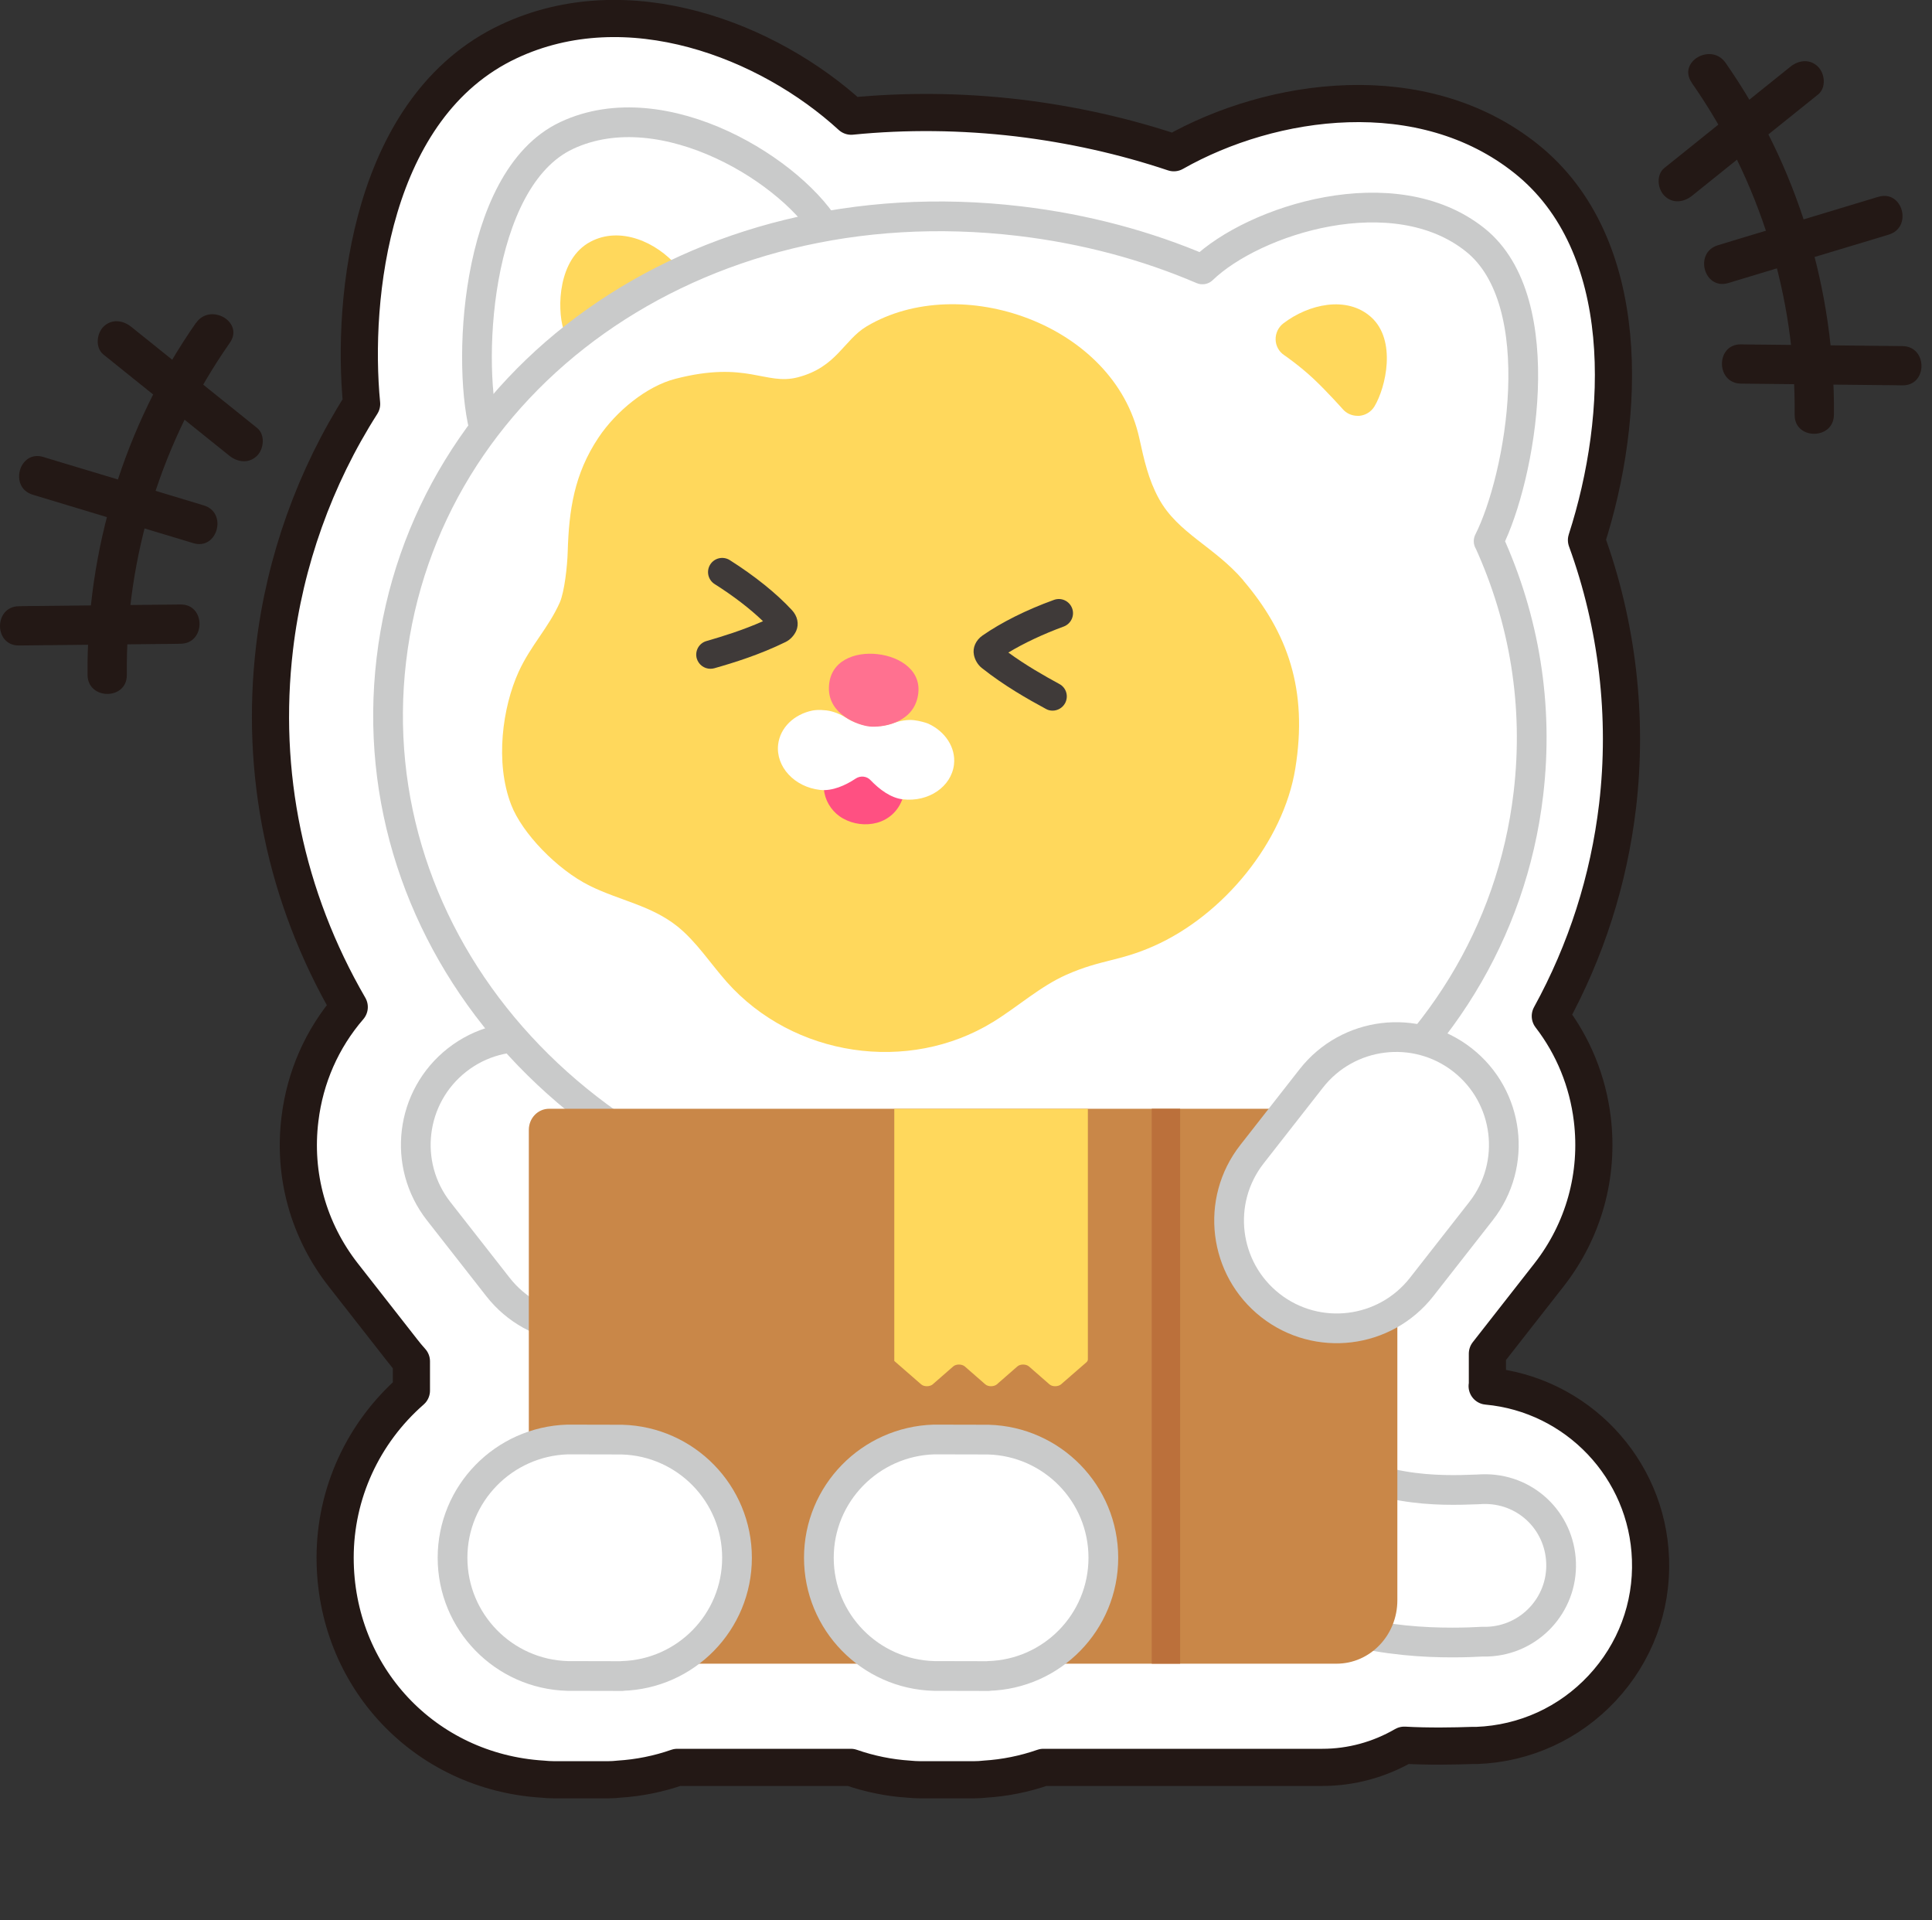
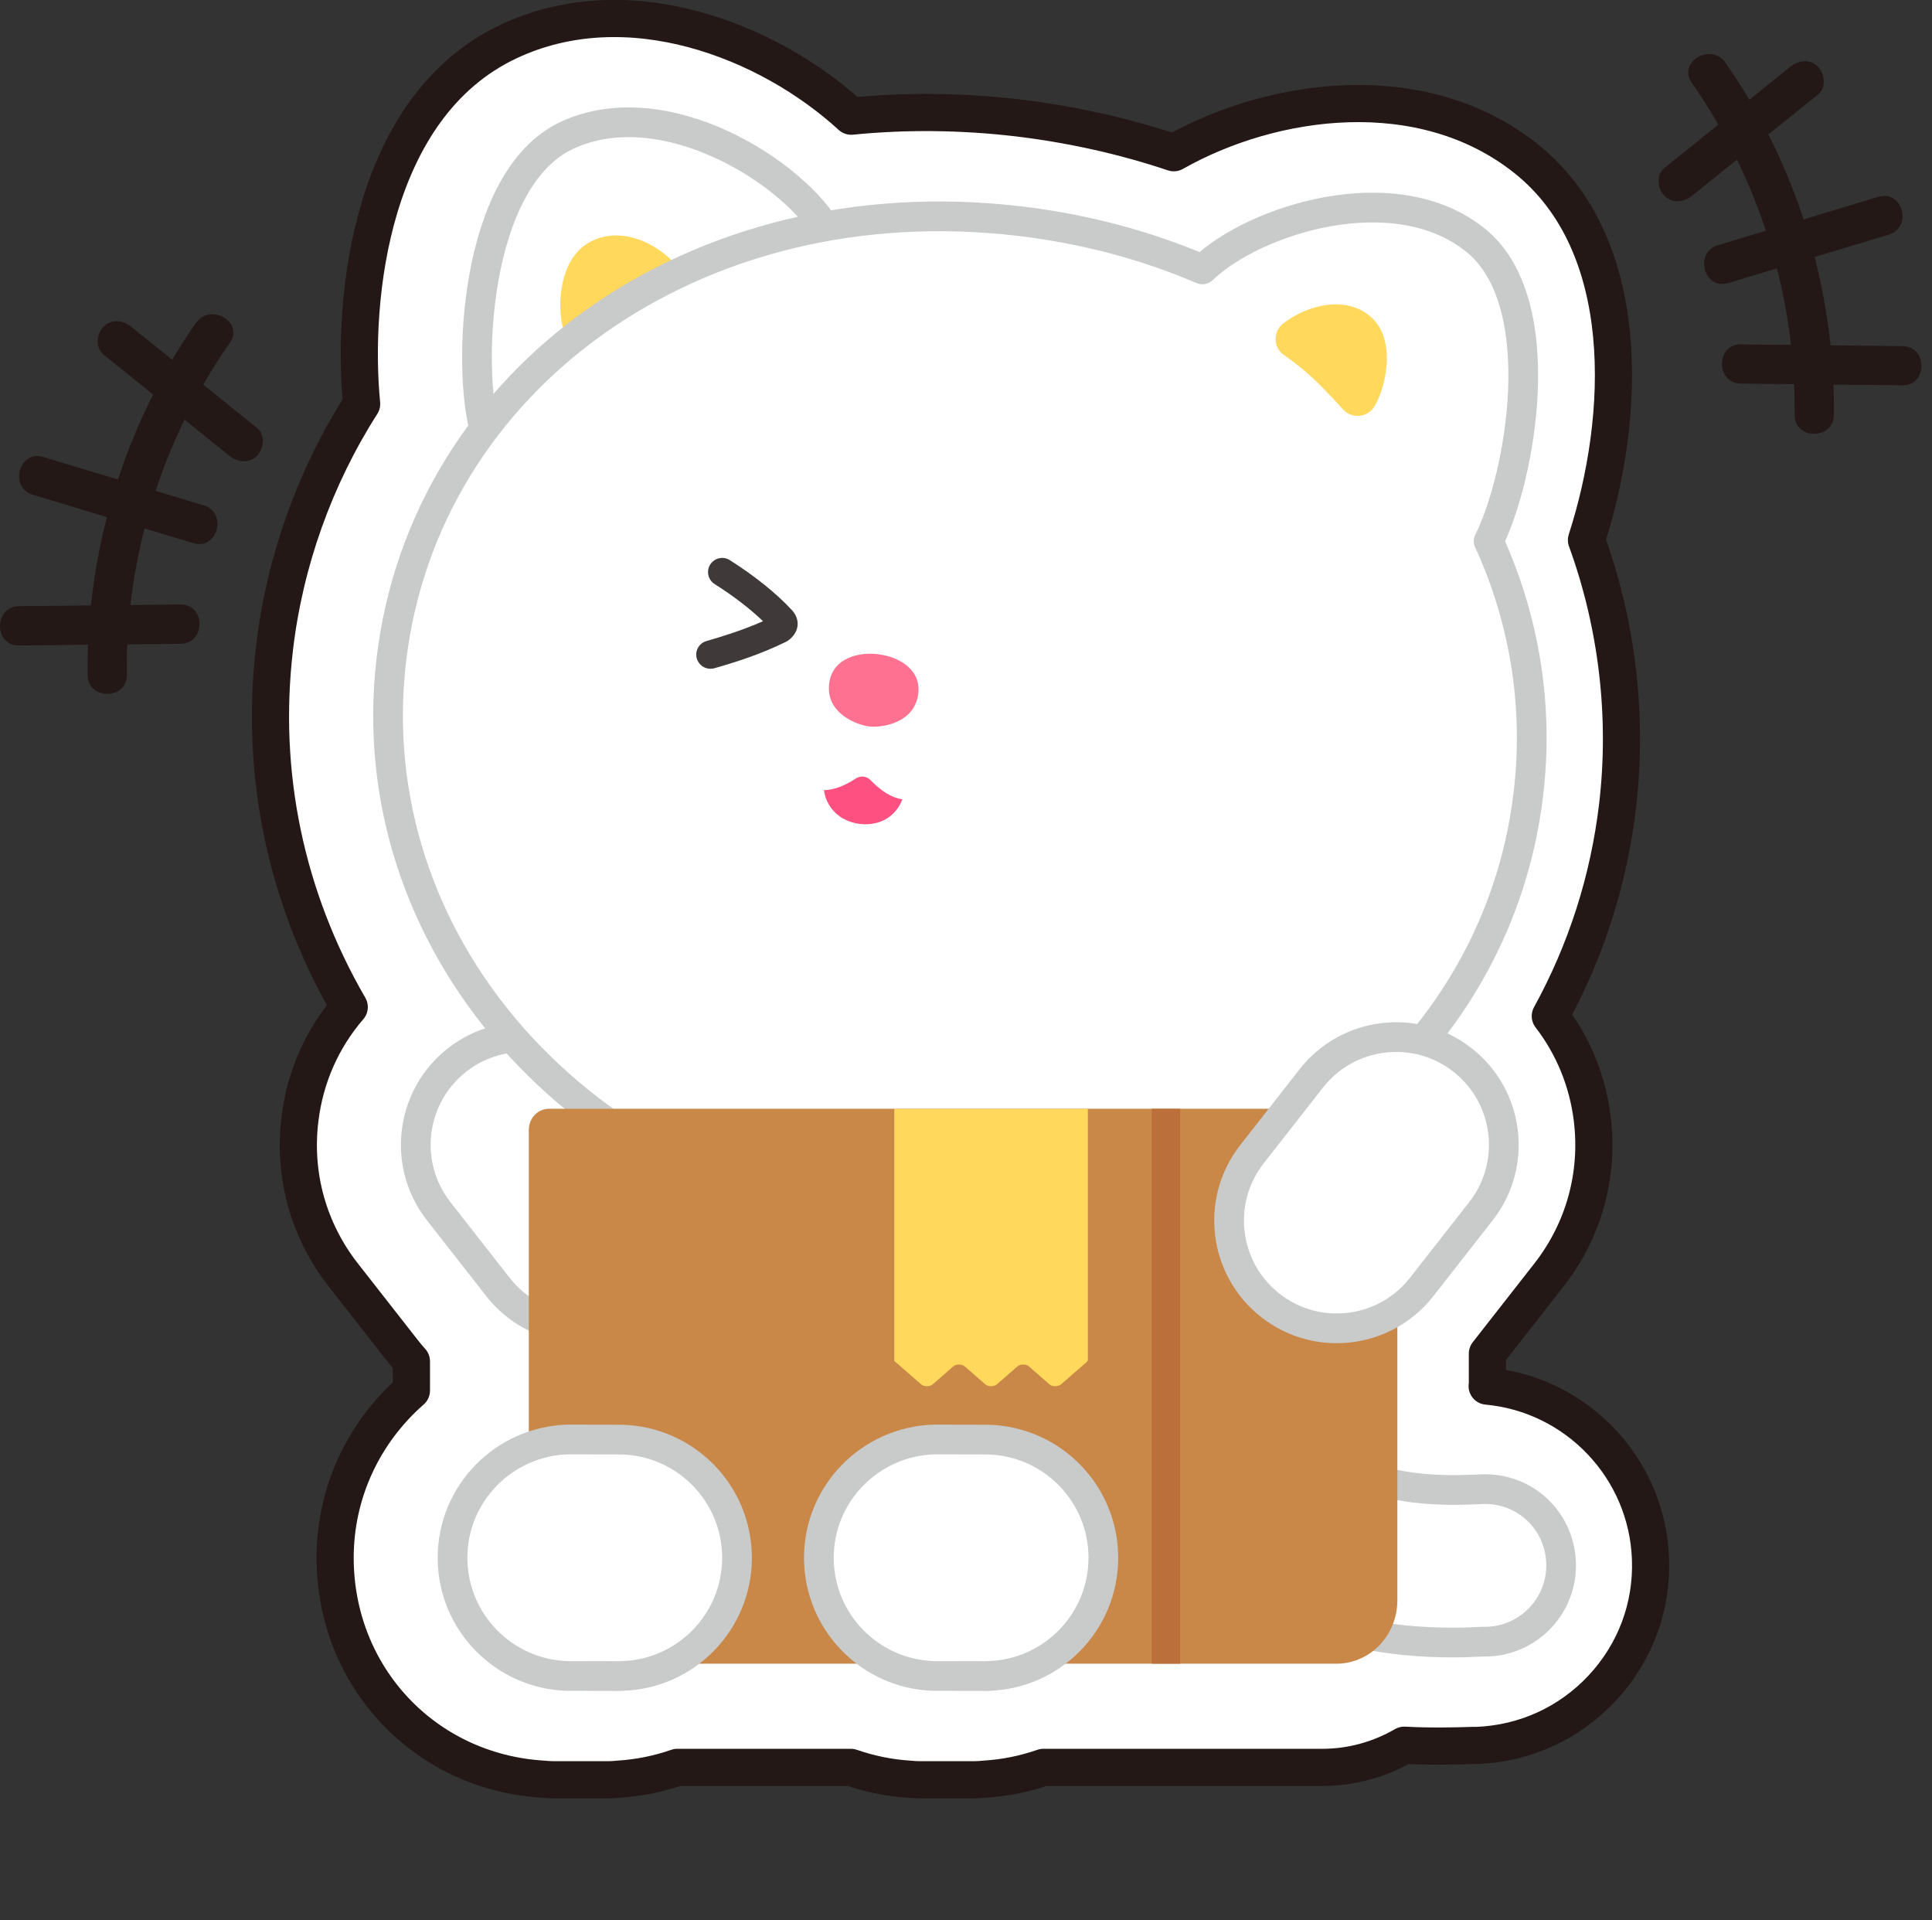
<svg xmlns="http://www.w3.org/2000/svg" width="156" height="155" viewBox="0 0 156 155" fill="none">
  <rect x="0" y="0" width="156" height="155" fill="#333333" stroke="none" />
  <g clip-path="url(#clip0_52_35904)">
    <path d="M120.1 111.9V109.28C120.16 109.2 120.22 109.13 120.28 109.05L125.07 102.93C127.88 99.34 129.12 94.86 128.57 90.34C128.2 87.29 127.03 84.43 125.18 82.03C128.08 76.75 129.9 71.05 130.61 65.07C131.46 57.86 130.59 50.44 128.1 43.6C131.31 33.66 131.93 19.77 123.24 12.82C114.83 6.1 102.7 7.84 94.78 12.33C90.75 10.98 86.52 10.04 82.19 9.52C77.67 8.99 73.15 8.94 68.73 9.38C62.05 3.26 50.69 -1.18 41.07 3.35C29.95 8.58 28.37 24.03 29.2 32.61C25.42 38.53 22.99 45.33 22.17 52.28C20.97 62.42 23.06 72.44 28.2 81.3C26 83.85 24.63 86.96 24.22 90.34C23.66 94.87 24.91 99.34 27.72 102.93L32.51 109.05C32.73 109.34 32.97 109.62 33.22 109.9V112.26C29.3 115.69 27.06 120.58 27.06 125.75C27.06 135.36 34.28 143.04 43.81 143.63C44.11 143.66 44.41 143.68 44.72 143.68H49.11C49.42 143.68 49.72 143.66 49.97 143.63C51.58 143.53 53.17 143.21 54.69 142.68H68.7C70.22 143.21 71.81 143.53 73.37 143.63C73.67 143.66 73.98 143.68 74.28 143.68H78.67C78.98 143.68 79.28 143.66 79.53 143.63C81.14 143.53 82.73 143.21 84.25 142.68H106.78C109.1 142.68 111.37 142.06 113.39 140.89C115.36 141 117.44 140.96 118.88 140.91H119.25C123.12 140.76 126.72 139.12 129.37 136.28C132.02 133.44 133.41 129.74 133.27 125.87C133.02 118.52 127.3 112.56 120.08 111.9H120.1Z" fill="white" stroke="#231815" stroke-width="3" stroke-linecap="round" stroke-linejoin="round" />
    <path d="M52.42 105.39C56.2 102.43 56.87 96.96 53.91 93.18L49.12 87.06C46.16 83.28 40.69 82.61 36.91 85.57C33.13 88.53 32.46 94 35.42 97.78L40.21 103.9C43.17 107.68 48.64 108.35 52.42 105.39Z" fill="white" stroke="#C9CACA" stroke-width="2.4" stroke-linecap="round" stroke-linejoin="round" />
    <path d="M117.25 132.6C112.73 132.6 105.36 131.91 98.22 126.62C92.99 122.75 88.04 112.71 88.04 105.96C88.04 102.56 90.8 99.8 94.2 99.8C97.6 99.8 100.36 102.56 100.36 105.96C100.36 109.36 103.75 115.39 105.55 116.72C110.74 120.56 116.29 120.35 119.27 120.24L119.68 120.22C123.14 120.1 125.93 122.76 126.05 126.16C126.17 129.56 123.51 132.41 120.11 132.53H119.73C119.06 132.57 118.22 132.6 117.26 132.6H117.25Z" fill="white" stroke="#C9CACA" stroke-width="2.4" stroke-linecap="round" stroke-linejoin="round" />
    <path d="M66.94 18.91C64.27 13.98 53.64 7.23 45.75 10.94C38.2 14.49 37.68 29.96 39.2 34.95C39.2 34.95 40.58 42.44 55.94 33.99C71.3 25.54 66.94 18.92 66.94 18.92V18.91Z" fill="white" stroke="#C9CACA" stroke-width="2.4" stroke-linecap="round" stroke-linejoin="round" />
-     <path d="M54.7 21.52C53.03 19.55 50.08 18.23 47.67 19.52C45.07 20.9 44.97 24.85 45.49 26.56C45.64 27.04 46 27.42 46.48 27.59C46.65 27.65 46.83 27.68 47.01 27.68C47.32 27.68 47.63 27.59 47.9 27.41C47.92 27.4 49.6 26.26 51.08 25.43C52.51 24.63 54.06 24.04 54.07 24.03C54.55 23.85 54.91 23.44 55.04 22.94C55.17 22.44 55.04 21.91 54.72 21.52H54.7Z" fill="#FFD85C" />
+     <path d="M54.7 21.52C53.03 19.55 50.08 18.23 47.67 19.52C45.07 20.9 44.97 24.85 45.49 26.56C45.64 27.04 46 27.42 46.48 27.59C46.65 27.65 46.83 27.68 47.01 27.68C47.32 27.68 47.63 27.59 47.9 27.41C47.92 27.4 49.6 26.26 51.08 25.43C52.51 24.63 54.06 24.04 54.07 24.03C55.17 22.44 55.04 21.91 54.72 21.52H54.7Z" fill="#FFD85C" />
    <path d="M120.2 43.69C122.76 38.63 125.39 24.38 119.12 19.37C112.56 14.12 101.24 17.75 97.09 21.75C92.59 19.82 87.63 18.48 82.32 17.85C56.03 14.75 34.26 30.72 31.6 53.26C28.94 75.81 46.4 96.4 72.69 99.5C98.98 102.6 120.75 86.63 123.41 64.09C124.26 56.92 123.07 49.96 120.21 43.69H120.2Z" fill="white" stroke="#C9CACA" stroke-width="2.4" stroke-linecap="round" stroke-linejoin="round" />
    <path d="M110.71 25.6C108.76 23.85 105.67 24.54 103.62 26.11C103.22 26.42 102.99 26.9 103 27.41C103.01 27.92 103.27 28.39 103.69 28.67C103.7 28.67 104.94 29.53 106.04 30.56C107.17 31.62 108.42 33.03 108.43 33.04C108.73 33.38 109.16 33.57 109.62 33.57C109.67 33.57 109.72 33.57 109.77 33.57C110.27 33.52 110.72 33.24 110.98 32.81C111.9 31.28 112.79 27.47 110.71 25.6Z" fill="#FFD85C" />
    <path d="M111.19 89.51H44.34C43.43 89.51 42.7 90.27 42.7 91.22V129.19C42.7 132.02 44.9 134.31 47.62 134.31H107.91C110.63 134.31 112.83 132.02 112.83 129.19V91.22C112.83 90.28 112.1 89.51 111.19 89.51Z" fill="#C98748" />
    <path d="M72.21 89.51V109.87L74.38 111.76C74.61 111.96 75.07 111.96 75.31 111.76L76.97 110.31C77.2 110.11 77.66 110.11 77.9 110.31L79.56 111.76C79.79 111.96 80.25 111.96 80.49 111.76L82.15 110.31C82.38 110.11 82.84 110.11 83.08 110.31L84.74 111.76C84.97 111.96 85.43 111.96 85.67 111.76L87.72 109.98C87.8 109.91 87.84 109.83 87.84 109.74V89.52H72.22L72.21 89.51Z" fill="#FFD85C" />
    <path d="M95.29 89.51H93V134.31H95.29V89.51Z" fill="#BB703B" />
    <path d="M79.8 135.3C84.95 135.16 89.09 130.95 89.09 125.76C89.09 120.57 84.95 116.36 79.8 116.22L75.41 116.21C70.26 116.37 66.12 120.58 66.12 125.76C66.12 130.94 70.26 135.16 75.41 135.3L79.8 135.31V135.3Z" fill="white" stroke="#C9CACA" stroke-width="2.4" stroke-linecap="round" stroke-linejoin="round" />
    <path d="M50.22 135.3C55.37 135.16 59.51 130.95 59.51 125.76C59.51 120.57 55.37 116.36 50.22 116.22L45.83 116.21C40.68 116.37 36.54 120.58 36.54 125.76C36.54 130.94 40.68 135.16 45.83 135.3L50.22 135.31V135.3Z" fill="white" stroke="#C9CACA" stroke-width="2.4" stroke-linecap="round" stroke-linejoin="round" />
    <path d="M15.82 26.07C10.04 34.35 6.97 44.39 7.07 54.49C7.09 56.53 10.26 56.53 10.24 54.49C10.14 44.91 13.07 35.53 18.56 27.67C19.73 26 16.99 24.41 15.83 26.07H15.82Z" fill="#231815" />
    <path d="M8.35 28.62C11.32 31.01 14.29 33.39 17.26 35.78L18.52 36.79C19.19 37.33 20.11 37.44 20.76 36.79C21.31 36.24 21.43 35.09 20.76 34.55C17.79 32.16 14.82 29.78 11.85 27.39L10.59 26.38C9.92 25.84 9 25.73 8.35 26.38C7.8 26.93 7.68 28.08 8.35 28.62Z" fill="#231815" />
    <path d="M14.58 48.8C10.78 48.84 6.98 48.88 3.17 48.92C2.62 48.92 2.08 48.93 1.53 48.94C-0.51 48.96 -0.51 52.13 1.53 52.11C5.33 52.07 9.13 52.03 12.94 51.99C13.49 51.99 14.03 51.98 14.58 51.97C16.62 51.95 16.62 48.78 14.58 48.8Z" fill="#231815" />
    <path d="M2.65 39.94C6.42 41.08 10.19 42.22 13.96 43.35C14.51 43.52 15.06 43.68 15.61 43.85C17.56 44.44 18.4 41.38 16.45 40.8C12.68 39.66 8.91 38.52 5.14 37.39C4.59 37.22 4.04 37.06 3.49 36.89C1.54 36.3 0.7 39.36 2.65 39.94Z" fill="#231815" />
    <path d="M136.59 6.67C142.08 14.52 145.01 23.91 144.91 33.49C144.89 35.53 148.06 35.53 148.08 33.49C148.18 23.39 145.12 13.35 139.33 5.07C138.17 3.41 135.43 4.99 136.6 6.67H136.59Z" fill="#231815" />
    <path d="M144.56 5.39C141.59 7.78 138.62 10.16 135.65 12.55C135.23 12.89 134.81 13.23 134.39 13.56C133.72 14.1 133.83 15.24 134.39 15.8C135.05 16.46 135.96 16.34 136.63 15.8C139.6 13.41 142.57 11.03 145.54 8.64L146.8 7.63C147.47 7.09 147.36 5.95 146.8 5.39C146.14 4.73 145.23 4.85 144.56 5.39Z" fill="#231815" />
    <path d="M140.57 30.97C144.37 31.01 148.17 31.05 151.98 31.09C152.53 31.09 153.07 31.1 153.62 31.11C155.66 31.13 155.66 27.97 153.62 27.94C149.82 27.9 146.02 27.86 142.21 27.82C141.66 27.82 141.12 27.81 140.57 27.8C138.53 27.78 138.53 30.94 140.57 30.97Z" fill="#231815" />
    <path d="M151.66 15.89C147.89 17.03 144.12 18.17 140.35 19.3C139.8 19.47 139.25 19.63 138.71 19.8C136.76 20.39 137.59 23.44 139.55 22.85C143.32 21.71 147.09 20.57 150.86 19.44C151.41 19.27 151.96 19.11 152.51 18.94C154.46 18.35 153.63 15.3 151.67 15.89H151.66Z" fill="#231815" />
-     <path d="M100.4 46.86C98.08 44.14 95.1 43.05 93.57 40.25C92.72 38.69 92.38 37.13 91.99 35.36C89.96 26.14 77.5 21.88 69.99 26.34C68.12 27.45 67.57 29.64 64.42 30.46C61.8 31.14 60.32 29.09 54.54 30.58C52.2 31.18 49.74 33.21 48.33 35.32C46.35 38.28 45.94 41.21 45.84 44.53C45.81 45.69 45.58 47.77 45.2 48.64C44.28 50.7 42.86 52.09 41.88 54.23C40.58 57.08 39.95 61.55 41.28 64.98C42.16 67.26 44.98 70.2 47.62 71.51C50.03 72.7 52.57 73.09 54.7 74.79C56.24 76.03 57.36 77.78 58.69 79.28C64.06 85.32 73.34 86.71 80.19 82.5C82.19 81.27 83.99 79.63 86.11 78.69C88.92 77.45 90.32 77.63 93.13 76.39C98.82 73.88 103.64 67.93 104.59 62.04C105.62 55.69 103.98 51.07 100.38 46.85L100.4 46.86Z" fill="#FFD85C" />
-     <path d="M84.99 57.37C84.81 57.37 84.62 57.33 84.45 57.23C82.99 56.44 81.08 55.36 79.28 53.93C78.96 53.68 78.72 53.28 78.64 52.87C78.52 52.29 78.79 51.68 79.34 51.3C80.87 50.24 82.86 49.24 85.1 48.43C85.7 48.21 86.35 48.52 86.57 49.11C86.79 49.7 86.48 50.36 85.89 50.58C84.23 51.19 82.68 51.92 81.42 52.68C82.85 53.72 84.29 54.54 85.54 55.22C86.1 55.52 86.3 56.21 86 56.77C85.79 57.15 85.4 57.37 84.99 57.37Z" fill="#3F3A39" />
    <path d="M57.36 53.99C56.86 53.99 56.41 53.66 56.26 53.16C56.09 52.55 56.44 51.92 57.05 51.75C58.33 51.38 59.96 50.88 61.61 50.15C60.55 49.13 59.19 48.09 57.7 47.15C57.17 46.81 57.01 46.11 57.35 45.57C57.69 45.04 58.39 44.88 58.93 45.22C60.93 46.49 62.67 47.88 63.94 49.25C64.4 49.74 64.53 50.38 64.29 50.93C64.12 51.31 63.8 51.65 63.43 51.83C61.35 52.85 59.26 53.5 57.67 53.95C57.57 53.98 57.46 53.99 57.35 53.99H57.36Z" fill="#3F3A39" />
    <path d="M73.04 61.76C73.04 61.76 73.04 61.73 73.03 61.72C73.01 61.66 72.98 61.61 72.96 61.56C72.96 61.56 72.96 61.54 72.95 61.53C72.8 61.27 72.56 61.07 72.27 60.99C71.65 60.76 71.04 60.53 70.42 60.3C70.33 60.27 70.24 60.22 70.15 60.2C69.91 60.13 69.67 60.18 69.43 60.21C69.07 60.27 68.7 60.33 68.34 60.38C68.03 60.43 67.71 60.48 67.4 60.53C67.16 60.57 66.94 60.76 66.81 60.94C66.64 61.16 66.6 61.36 66.56 61.63C66.46 62.42 66.42 63.24 66.57 64.02C66.74 64.88 67.31 65.66 68.08 66.08C68.9 66.54 69.91 66.67 70.82 66.42C71.79 66.15 72.52 65.46 72.86 64.52C73 64.13 73.03 63.69 73.07 63.29C73.11 62.89 73.12 62.49 73.11 62.1C73.11 61.98 73.08 61.87 73.05 61.76H73.04Z" fill="#FF5082" />
    <path d="M72.12 58.39C70.88 58.82 69.5 58.68 68.38 57.98C67.87 57.66 67.3 57.42 66.73 57.35C66.11 57.28 65.79 57.33 65.61 57.36C64.13 57.66 62.99 58.73 62.83 60.11C62.63 61.9 64.15 63.54 66.22 63.77C67.2 63.88 68.26 63.41 69.1 62.85C69.48 62.6 69.99 62.65 70.3 62.99C71 63.72 71.92 64.42 72.9 64.53C74.98 64.77 76.82 63.51 77.03 61.72C77.19 60.34 76.31 59.04 74.95 58.42C74.77 58.34 74.23 58.19 73.8 58.14C73.26 58.08 72.67 58.19 72.12 58.38V58.39Z" fill="white" />
    <path d="M70.2 58.65C69.29 58.55 66.9 57.69 66.93 55.54C66.96 53.31 69.05 52.6 70.86 52.81C72.67 53.01 74.6 54.18 74.08 56.35C73.58 58.45 71.11 58.75 70.2 58.65Z" fill="#FF7190" />
    <path d="M102.58 105.39C98.8 102.43 98.13 96.96 101.09 93.18L105.88 87.06C108.84 83.28 114.31 82.61 118.09 85.57C121.87 88.53 122.54 94 119.58 97.78L114.79 103.9C111.83 107.68 106.36 108.35 102.58 105.39Z" fill="white" stroke="#C9CACA" stroke-width="2.4" stroke-linecap="round" stroke-linejoin="round" />
  </g>
  <defs>
    <clipPath id="clip0_52_35904">
      <rect width="155.14" height="154.59" fill="white" />
    </clipPath>
  </defs>
</svg>